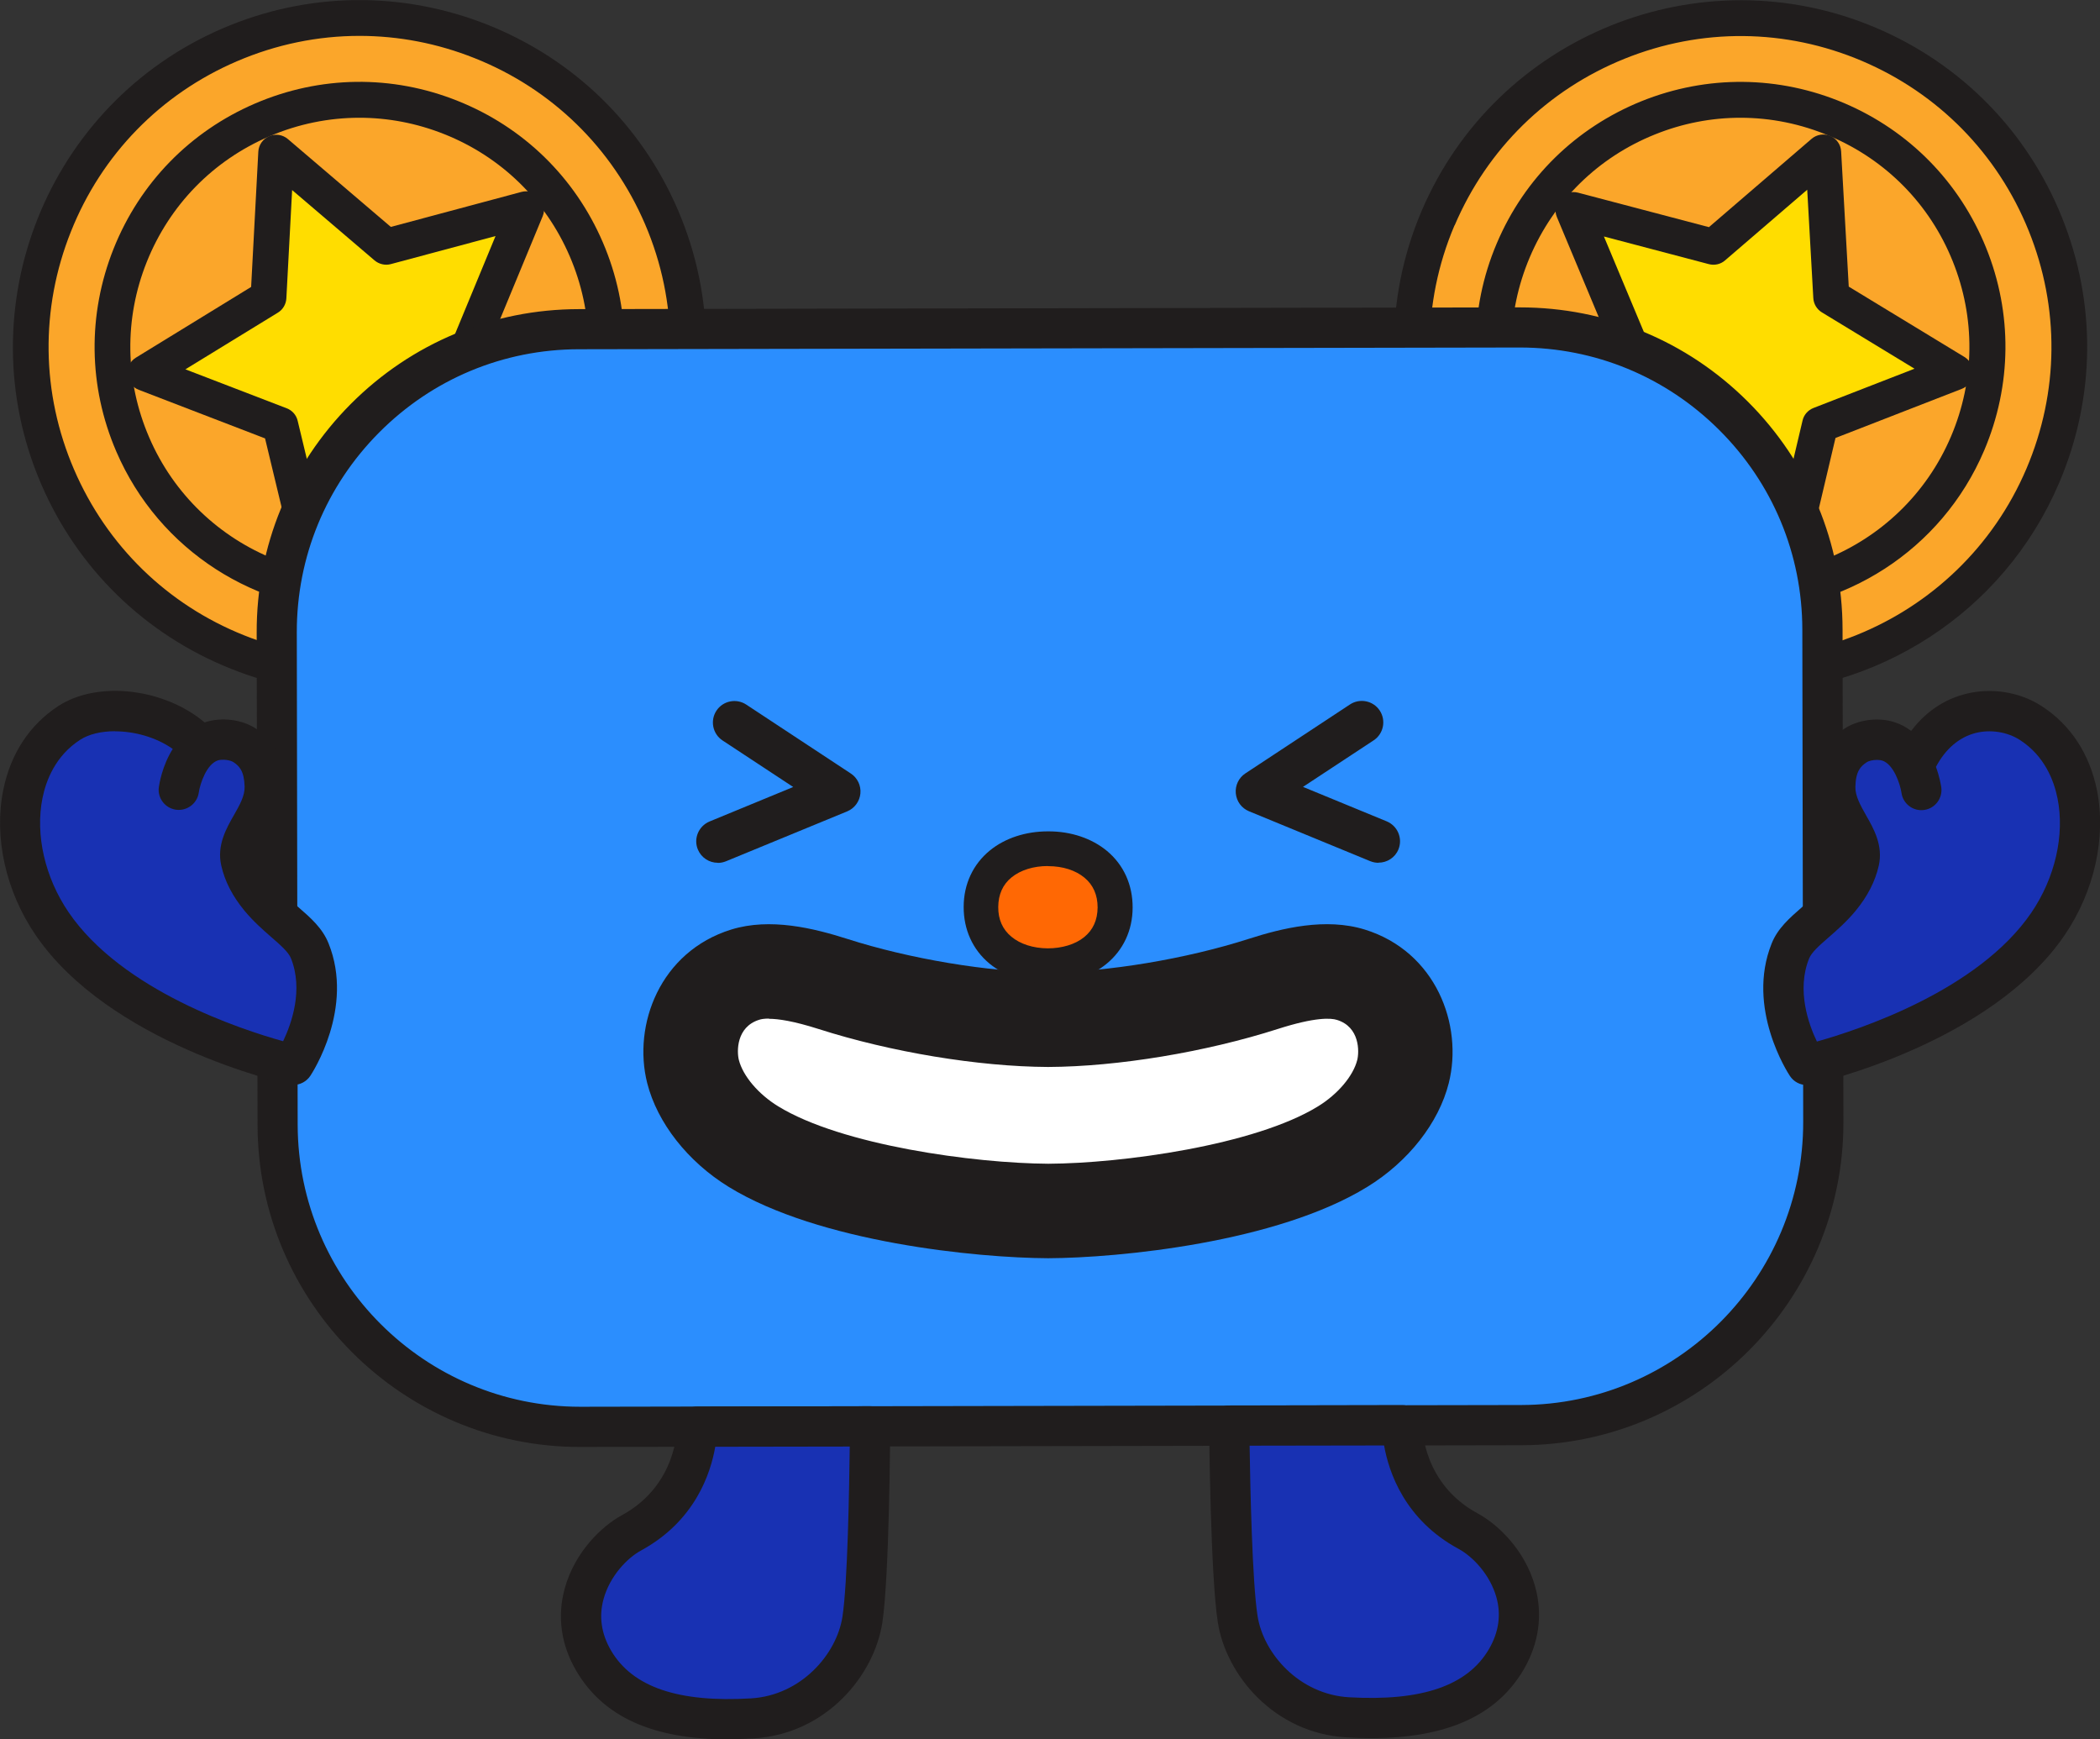
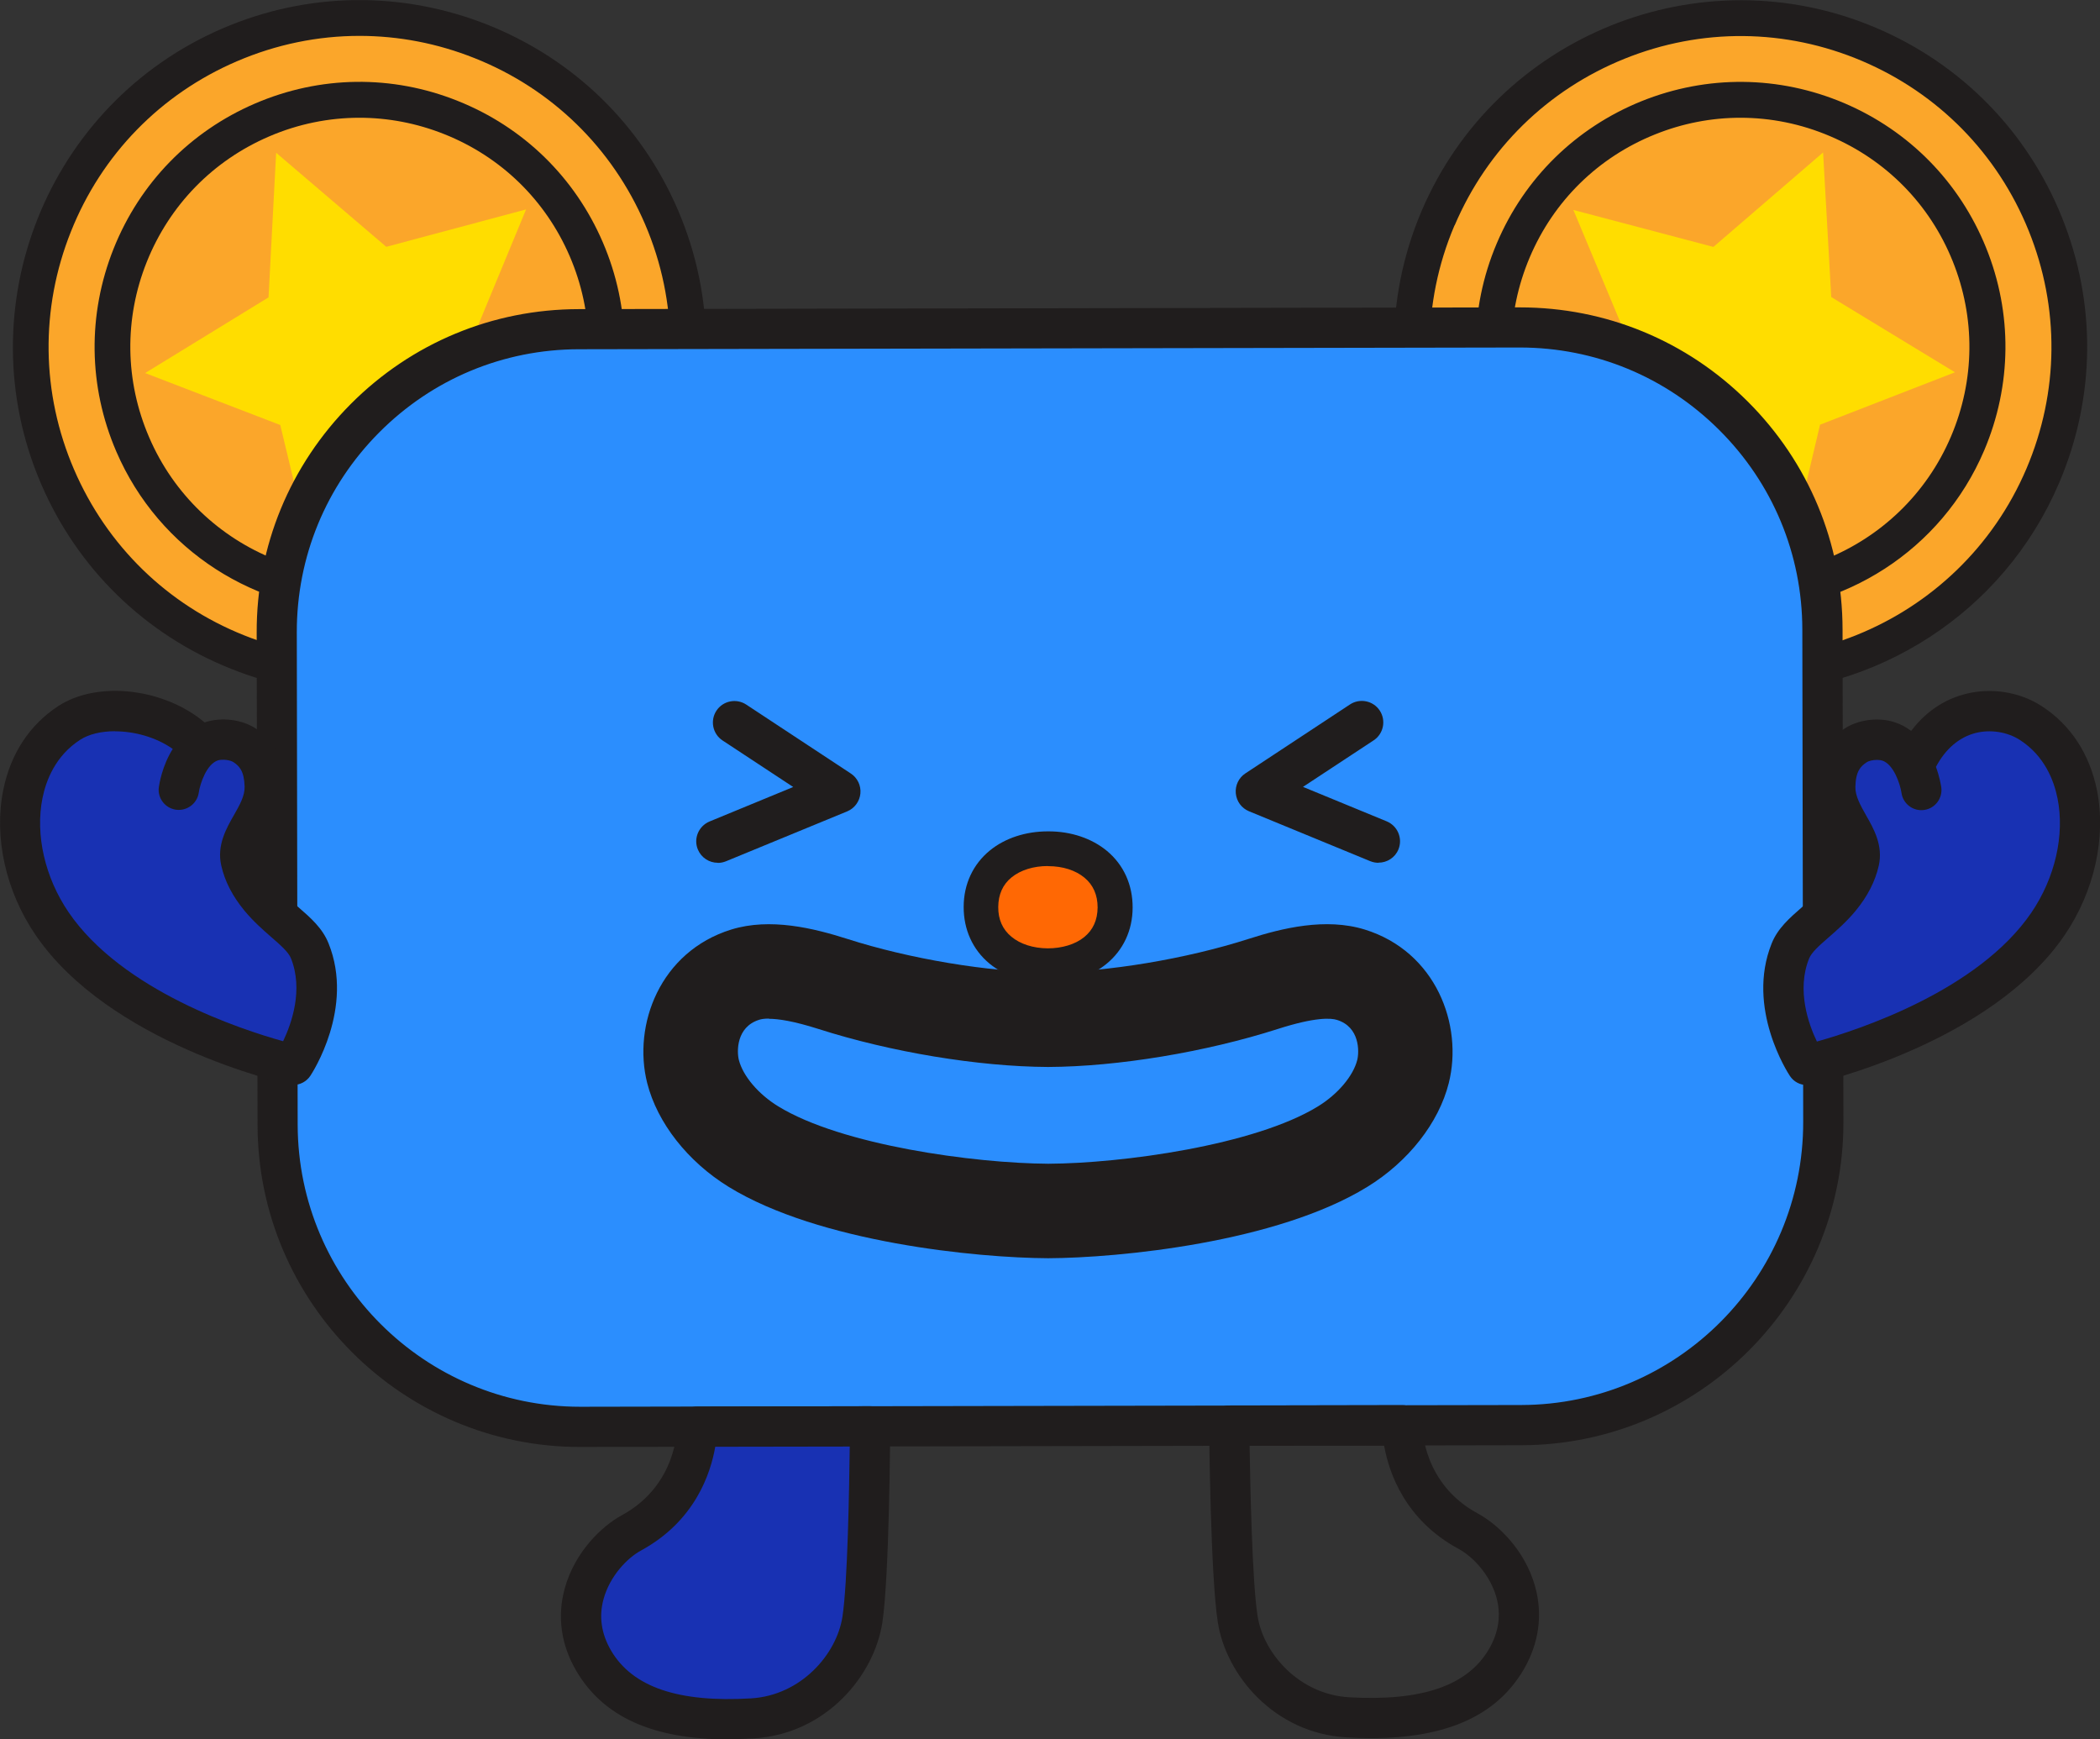
<svg xmlns="http://www.w3.org/2000/svg" id="b" viewBox="0 0 193.16 159.97">
  <rect x="0" y="0" width="193.16" height="159.97" fill="#333333" stroke="none" />
  <defs>
    <style>.d{fill:#2b8efe;}.d,.e,.f,.g,.h,.i,.j{stroke-width:0px;}.e{fill:#1831b3;}.f{fill:#fba62a;}.g{fill:#ff6804;}.h{fill:#201d1d;}.i{fill:#fd0;}.j{fill:#fff;}</style>
  </defs>
  <g id="c">
    <circle class="f" cx="33.07" cy="31.9" r="30.23" />
    <path class="h" d="M33.07,63.8c-4,0-8-.76-11.82-2.29-7.91-3.16-14.12-9.2-17.48-17.03C-3.16,28.33,4.33,9.55,20.48,2.61c7.82-3.36,16.49-3.47,24.4-.32,7.91,3.16,14.12,9.2,17.48,17.03h0c6.94,16.15-.56,34.94-16.71,41.88-4.04,1.74-8.31,2.61-12.58,2.61ZM33.06,3.3c-3.83,0-7.65.78-11.28,2.34-7.01,3.01-12.44,8.58-15.26,15.67-2.83,7.09-2.73,14.86.29,21.87s8.58,12.44,15.67,15.26c7.09,2.83,14.86,2.73,21.87-.29,14.48-6.22,21.2-23.06,14.98-37.54-3.01-7.01-8.58-12.44-15.67-15.26-3.43-1.37-7.01-2.05-10.6-2.05Z" />
    <path class="h" d="M33.1,56.25c-9.45,0-18.45-5.53-22.41-14.74-2.57-5.98-2.65-12.6-.24-18.64,2.41-6.04,7.03-10.78,13.01-13.35,5.98-2.57,12.6-2.66,18.64-.24,6.04,2.41,10.78,7.03,13.35,13.01h0c2.57,5.98,2.65,12.6.24,18.64-2.41,6.04-7.03,10.78-13.01,13.35-3.12,1.34-6.38,1.98-9.58,1.98ZM33.06,10.83c-2.82,0-5.64.57-8.31,1.72-5.17,2.22-9.16,6.32-11.25,11.54s-2.01,10.95.21,16.11c4.58,10.67,16.99,15.62,27.66,11.03,5.17-2.22,9.16-6.32,11.25-11.54,2.08-5.22,2.01-10.95-.21-16.11h0c-2.22-5.17-6.32-9.16-11.54-11.24-2.53-1.01-5.17-1.51-7.81-1.51Z" />
    <polygon class="i" points="25.4 14.05 35.53 22.7 48.39 19.26 43.3 31.56 50.55 42.73 37.27 41.69 28.89 52.03 25.78 39.09 13.35 34.31 24.7 27.35 25.4 14.05" />
-     <path class="h" d="M28.89,53.68c-.12,0-.24-.01-.36-.04-.61-.14-1.09-.61-1.24-1.22l-2.91-12.1-11.62-4.47c-.59-.23-.99-.76-1.05-1.39-.06-.63.25-1.23.78-1.56l10.61-6.51.66-12.43c.03-.63.42-1.18,1-1.43.58-.25,1.24-.15,1.72.26l9.47,8.08,12.02-3.22c.61-.16,1.25.03,1.67.51s.52,1.14.28,1.72l-4.76,11.5,6.78,10.44c.34.53.36,1.2.03,1.74-.32.54-.92.86-1.55.8l-12.41-.97-7.84,9.67c-.32.39-.79.61-1.28.61ZM17.06,33.97l9.31,3.58c.51.19.89.63,1.01,1.15l2.33,9.7,6.28-7.75c.34-.42.87-.66,1.41-.61l9.94.78-5.43-8.37c-.3-.46-.35-1.03-.14-1.53l3.81-9.21-9.63,2.58c-.52.14-1.08.01-1.5-.34l-7.58-6.47-.53,9.96c-.03.54-.32,1.04-.79,1.32l-8.5,5.21ZM24.7,27.35h0,0Z" />
    <circle class="f" cx="160.09" cy="31.9" r="30.23" />
    <path class="h" d="M160.05,63.78c-4.15,0-8.37-.82-12.43-2.54-16.18-6.88-23.74-25.64-16.87-41.81h0c6.88-16.18,25.64-23.74,41.81-16.87,7.84,3.33,13.91,9.52,17.09,17.41,3.19,7.9,3.1,16.56-.23,24.4-5.15,12.12-16.97,19.41-29.38,19.41ZM133.79,20.72h0c-6.17,14.5.62,31.32,15.12,37.49,14.5,6.17,31.32-.62,37.49-15.12,2.99-7.03,3.06-14.79.2-21.87s-8.3-12.62-15.32-15.61c-7.03-2.99-14.79-3.06-21.87-.2-7.08,2.86-12.62,8.3-15.61,15.32Z" />
    <path class="h" d="M160.06,56.25c-3.17,0-6.4-.62-9.5-1.94-12.36-5.25-18.14-19.58-12.88-31.94,2.54-5.99,7.27-10.62,13.3-13.06,6.03-2.43,12.65-2.37,18.64.17,5.99,2.55,10.62,7.27,13.06,13.3s2.37,12.65-.17,18.64c-3.94,9.26-12.97,14.82-22.45,14.83ZM160.09,10.83c-2.67,0-5.33.51-7.88,1.54-5.22,2.1-9.3,6.11-11.5,11.29h0c-2.2,5.18-2.25,10.9-.15,16.11,2.1,5.22,6.11,9.3,11.29,11.5,10.68,4.54,23.07-.45,27.61-11.14,2.2-5.18,2.25-10.9.15-16.11-2.1-5.22-6.11-9.3-11.29-11.5-2.65-1.13-5.44-1.69-8.23-1.69ZM139.2,23.01h0,0Z" />
    <polygon class="i" points="167.69 14.02 157.6 22.71 144.72 19.31 149.86 31.6 142.65 42.79 155.92 41.7 164.34 52.02 167.41 39.06 179.82 34.24 168.44 27.32 167.69 14.02" />
-     <path class="h" d="M164.34,53.67c-.49,0-.96-.22-1.28-.61l-7.87-9.64-12.41,1.02c-.63.05-1.23-.26-1.55-.8-.32-.54-.31-1.21.03-1.74l6.74-10.47-4.8-11.48c-.24-.58-.13-1.25.28-1.72.41-.47,1.06-.67,1.67-.51l12.04,3.17,9.44-8.12c.48-.41,1.14-.51,1.72-.27.58.25.97.8,1,1.43l.7,12.43,10.64,6.47c.54.33.84.93.79,1.55-.05.63-.46,1.17-1.05,1.39l-11.6,4.51-2.86,12.11c-.14.61-.62,1.09-1.24,1.23-.12.03-.25.04-.37.04ZM155.92,40.05c.49,0,.96.22,1.28.61l6.31,7.72,2.29-9.7c.12-.53.5-.96,1.01-1.16l9.29-3.61-8.52-5.18c-.46-.28-.76-.77-.79-1.32l-.56-9.96-7.56,6.5c-.41.36-.97.48-1.5.34l-9.64-2.54,3.85,9.2c.21.5.16,1.07-.13,1.53l-5.4,8.38,9.94-.82s.09,0,.13,0Z" />
    <rect class="d" x="25.49" y="30.19" width="142.18" height="100.95" rx="27.84" ry="27.84" transform="translate(-.15 .18) rotate(-.11)" />
    <path class="h" d="M53.37,133.08c-16.34,0-29.66-13.28-29.68-29.63l-.08-45.28c-.02-7.93,3.06-15.39,8.65-21.01,5.6-5.62,13.05-8.72,20.98-8.73l86.5-.16h.06c7.91,0,15.35,3.07,20.95,8.65,5.62,5.6,8.72,13.05,8.73,20.98l.08,45.28c.03,16.37-13.26,29.71-29.63,29.74l-86.51.16h-.06ZM139.79,31.96h-.05l-86.5.16c-6.94.01-13.46,2.73-18.36,7.65-4.9,4.92-7.59,11.45-7.58,18.39l.08,45.28c.03,14.31,11.68,25.94,25.99,25.94h.05l86.5-.16h0c14.33-.03,25.96-11.71,25.94-26.04l-.08-45.28c-.01-6.94-2.73-13.46-7.65-18.36-4.91-4.89-11.42-7.58-18.34-7.58Z" />
-     <path class="e" d="M64.12,131.21s.13,6.4-6.02,9.76c-2.93,1.6-6.55,6.57-3.48,11.79,2.9,4.93,9.06,5.63,14.59,5.3,5.53-.34,9.47-4.86,10.12-9.09.64-4.23.7-17.77.7-17.77l-15.91.03Z" />
+     <path class="e" d="M64.12,131.21s.13,6.4-6.02,9.76c-2.93,1.6-6.55,6.57-3.48,11.79,2.9,4.93,9.06,5.63,14.59,5.3,5.53-.34,9.47-4.86,10.12-9.09.64-4.23.7-17.77.7-17.77l-15.91.03" />
    <path class="h" d="M66.97,159.97c-6.9,0-11.47-2.06-13.95-6.28-1.42-2.41-1.79-5.04-1.07-7.62.93-3.35,3.41-5.72,5.26-6.72,5.1-2.78,5.06-8.04,5.06-8.1,0-.5.18-.98.53-1.33.35-.35.82-.55,1.32-.56l15.91-.03h0c.49,0,.96.2,1.31.54.35.35.54.82.54,1.31,0,.56-.07,13.73-.72,18.04-.74,4.86-5.14,10.25-11.83,10.66-.81.05-1.59.07-2.34.07ZM65.79,133.06c-.43,2.48-1.88,6.84-6.81,9.53-1.31.71-2.88,2.37-3.46,4.46-.45,1.62-.21,3.22.69,4.76,1.98,3.36,6.2,4.79,12.88,4.39,4.58-.28,7.87-4.04,8.4-7.52.48-3.13.62-11.81.67-15.64l-12.37.02Z" />
-     <path class="e" d="M128.98,131.09s-.1,6.4,6.06,9.73c2.94,1.59,6.57,6.54,3.52,11.77-2.88,4.94-9.03,5.66-14.57,5.35-5.53-.32-9.49-4.83-10.15-9.05-.66-4.23-.77-17.77-.77-17.77l15.91-.03Z" />
    <path class="h" d="M126.09,159.86c-.71,0-1.45-.02-2.21-.07-6.7-.38-11.12-5.75-11.87-10.62-.67-4.31-.79-17.48-.79-18.04,0-.49.19-.97.54-1.32.35-.35.82-.55,1.31-.55l15.91-.03h0c.5,0,.97.2,1.32.55.35.35.54.83.53,1.32,0,.22.04,5.36,5.09,8.09,1.85,1,4.34,3.35,5.28,6.71.72,2.58.36,5.22-1.04,7.63-2.48,4.25-7.09,6.33-14.06,6.33ZM114.94,132.97c.06,3.83.24,12.51.73,15.64.54,3.48,3.84,7.23,8.43,7.49,6.69.38,10.9-1.07,12.86-4.44.9-1.55,1.13-3.15.68-4.76-.59-2.09-2.17-3.74-3.48-4.45-4.94-2.67-6.41-7.03-6.85-9.51l-12.37.02Z" />
-     <path class="j" d="M96.4,93.76c5.81-.03,13.45-1.25,19.79-3.28,3.14-1.01,5.93-1.51,8.06-.85,4.33,1.34,5.6,5.72,4.8,8.91-.66,2.62-2.79,5.21-5.56,6.91-7.35,4.52-21.23,5.89-27.1,5.92-5.87-.03-19.74-1.4-27.1-5.92-2.77-1.7-4.9-4.29-5.56-6.91-.8-3.19.47-7.57,4.8-8.91,2.13-.66,4.92-.16,8.06.85,6.34,2.03,13.98,3.25,19.79,3.28" />
    <path class="h" d="M96.42,115.72c-6.56-.03-21.07-1.45-29.39-6.56-3.77-2.32-6.57-5.89-7.5-9.55-1.35-5.35,1.18-12.09,7.73-14.12,3.59-1.11,7.59-.12,10.67.86,5.74,1.84,12.99,3.05,18.46,3.08,5.48-.03,12.72-1.24,18.46-3.08,3.08-.99,7.08-1.97,10.68-.86,6.55,2.03,9.07,8.77,7.73,14.12-.92,3.66-3.72,7.23-7.5,9.55-8.32,5.12-22.84,6.53-29.35,6.56ZM70.71,93.68c-.42,0-.7.05-.88.11-2.12.66-2.06,2.94-1.87,3.69.37,1.47,1.79,3.15,3.62,4.27,5.83,3.58,18.04,5.24,24.84,5.28,6.76-.03,18.97-1.69,24.8-5.27,1.83-1.12,3.25-2.8,3.62-4.27.19-.75.25-3.04-1.87-3.69-.54-.17-1.96-.28-5.45.84-6.62,2.12-14.7,3.46-21.09,3.49h-.04c-6.39-.03-14.47-1.37-21.09-3.49-2.32-.74-3.73-.94-4.57-.94Z" />
    <path class="g" d="M102.57,83.46c-.02,3.41-2.79,5.37-6.2,5.35s-6.16-2-6.14-5.41c.02-3.41,2.79-5.37,6.2-5.35,3.41.02,6.16,2,6.14,5.41Z" />
    <path class="h" d="M96.42,90.41s-.03,0-.05,0c-2.08-.01-3.98-.65-5.37-1.8-1.54-1.28-2.37-3.13-2.36-5.21,0-2.09.87-3.93,2.42-5.19,1.39-1.13,3.28-1.75,5.34-1.75.02,0,.04,0,.05,0,2.08,0,3.98.65,5.37,1.8,1.54,1.28,2.37,3.13,2.36,5.21,0,2.09-.87,3.93-2.42,5.19-1.39,1.13-3.28,1.75-5.34,1.75ZM96.38,79.65c-1.32,0-2.5.37-3.32,1.03-.82.66-1.23,1.58-1.24,2.73s.4,2.07,1.21,2.74c.82.68,2,1.06,3.34,1.07,1.3,0,2.53-.36,3.35-1.03.82-.66,1.23-1.58,1.24-2.73h0c0-1.14-.4-2.07-1.21-2.74-.82-.68-2-1.06-3.34-1.06h-.04Z" />
    <path class="e" d="M17.85,68.06c-3.3-2.98-8.71-3.38-11.48-1.58-5.61,3.64-5.83,12.22-1.57,18.46,6.45,9.46,22.19,12.97,22.19,12.97,0,0,3.56-5.36,1.5-10.48-.69-1.71-2.83-2.77-4.57-4.87-.64-.77-1.42-1.91-1.76-3.38-.51-2.25,2.26-4.11,2.19-6.89-.05-1.91-.69-2.96-1.83-3.74-.82-.56-2.15-.69-3.04-.4-2.52.82-3.03,4.47-3.03,4.47" />
    <path class="h" d="M26.98,99.77c-.13,0-.27-.01-.4-.04-.67-.15-16.53-3.79-23.31-13.74-2.74-4.01-3.85-9-2.97-13.33.67-3.34,2.43-6.01,5.07-7.73,3.62-2.35,9.7-1.64,13.45,1.51.03-.01.07-.02.1-.03,1.49-.48,3.41-.23,4.66.63,1.73,1.19,2.57,2.85,2.63,5.22.05,1.87-.79,3.34-1.46,4.53-.45.79-.88,1.54-.77,2,.2.88.65,1.73,1.38,2.61.64.77,1.36,1.4,2.07,2.02,1.15,1,2.23,1.94,2.79,3.34,2.4,5.95-1.51,11.94-1.68,12.19-.35.52-.93.83-1.54.83ZM10.59,67.25c-1.27,0-2.42.27-3.22.79-2.26,1.46-3.13,3.72-3.46,5.35-.68,3.38.22,7.31,2.4,10.51,4.91,7.21,15.91,10.8,19.73,11.86.78-1.62,1.88-4.74.72-7.63-.23-.57-.96-1.21-1.79-1.93-.78-.68-1.66-1.45-2.49-2.45-1.1-1.34-1.8-2.69-2.13-4.15-.42-1.85.46-3.4,1.17-4.64.52-.91,1-1.76.98-2.61-.04-1.46-.5-1.9-1.02-2.25-.31-.21-1.03-.29-1.43-.17-1.05.34-1.65,2.15-1.77,2.98-.15,1.01-1.1,1.7-2.1,1.56-1.01-.15-1.71-1.08-1.57-2.08.04-.29.31-1.97,1.28-3.51-1.57-1.1-3.55-1.62-5.31-1.62Z" />
    <path class="e" d="M176.41,69.68c2.64-4.98,7.6-4.97,10.38-3.17,5.61,3.64,5.83,12.22,1.57,18.46-6.45,9.46-22.19,12.97-22.19,12.97,0,0-3.56-5.36-1.5-10.48.69-1.71,2.83-2.77,4.57-4.87.64-.77,1.42-1.91,1.76-3.38.51-2.25-2.26-4.11-2.19-6.89.05-1.91.69-2.96,1.83-3.74.82-.56,2.15-.69,3.04-.4,2.52.82,3.03,4.47,3.03,4.47" />
    <path class="h" d="M166.18,99.79c-.61,0-1.19-.3-1.54-.83-.17-.25-4.07-6.24-1.68-12.19.56-1.4,1.65-2.34,2.79-3.34.7-.61,1.43-1.25,2.07-2.02.73-.88,1.18-1.74,1.38-2.61.1-.45-.32-1.2-.77-2-.67-1.18-1.51-2.66-1.46-4.53.06-2.37.9-4.03,2.63-5.22,1.25-.86,3.17-1.12,4.66-.63.58.19,1.09.47,1.53.8,1.6-2.12,3.52-3.02,4.97-3.39,2.39-.62,5.02-.2,7.05,1.12,2.64,1.71,4.39,4.38,5.07,7.72.87,4.33-.24,9.32-2.97,13.33-6.78,9.95-22.64,13.59-23.31,13.74-.13.03-.27.04-.4.04ZM172.64,69.89c-.36,0-.75.08-.96.23-.52.35-.99.79-1.02,2.25-.02.84.47,1.7.98,2.61.71,1.24,1.59,2.79,1.17,4.64-.33,1.45-1.03,2.81-2.13,4.15-.83,1-1.71,1.77-2.49,2.45-.84.73-1.56,1.36-1.79,1.94-1.16,2.89-.06,6.01.72,7.63,3.82-1.07,14.83-4.67,19.73-11.86,2.18-3.21,3.08-7.14,2.4-10.52-.33-1.63-1.19-3.89-3.45-5.35-1.16-.75-2.73-1-4.11-.64-1.49.39-2.75,1.46-3.62,3.11.34.93.46,1.68.49,1.87.14,1.01-.56,1.95-1.57,2.09-1.01.15-1.95-.56-2.09-1.57-.12-.81-.72-2.63-1.77-2.97-.13-.04-.29-.06-.46-.06Z" />
    <path class="h" d="M126.78,79.35c-.25,0-.5-.05-.75-.15l-11.15-4.59c-.68-.28-1.14-.91-1.21-1.64s.27-1.44.88-1.84l9.62-6.34c.91-.6,2.14-.35,2.74.56s.35,2.14-.56,2.74l-6.5,4.28,7.7,3.17c1.01.42,1.49,1.57,1.08,2.58-.31.76-1.05,1.22-1.83,1.22Z" />
    <path class="h" d="M66.02,79.35c-.78,0-1.51-.46-1.83-1.22-.42-1.01.07-2.16,1.08-2.58l7.69-3.17-6.5-4.28c-.91-.6-1.16-1.83-.56-2.74.6-.91,1.83-1.16,2.74-.56l9.62,6.34c.61.4.95,1.11.88,1.84s-.54,1.36-1.21,1.64l-11.15,4.59c-.25.1-.5.15-.75.15Z" />
  </g>
</svg>